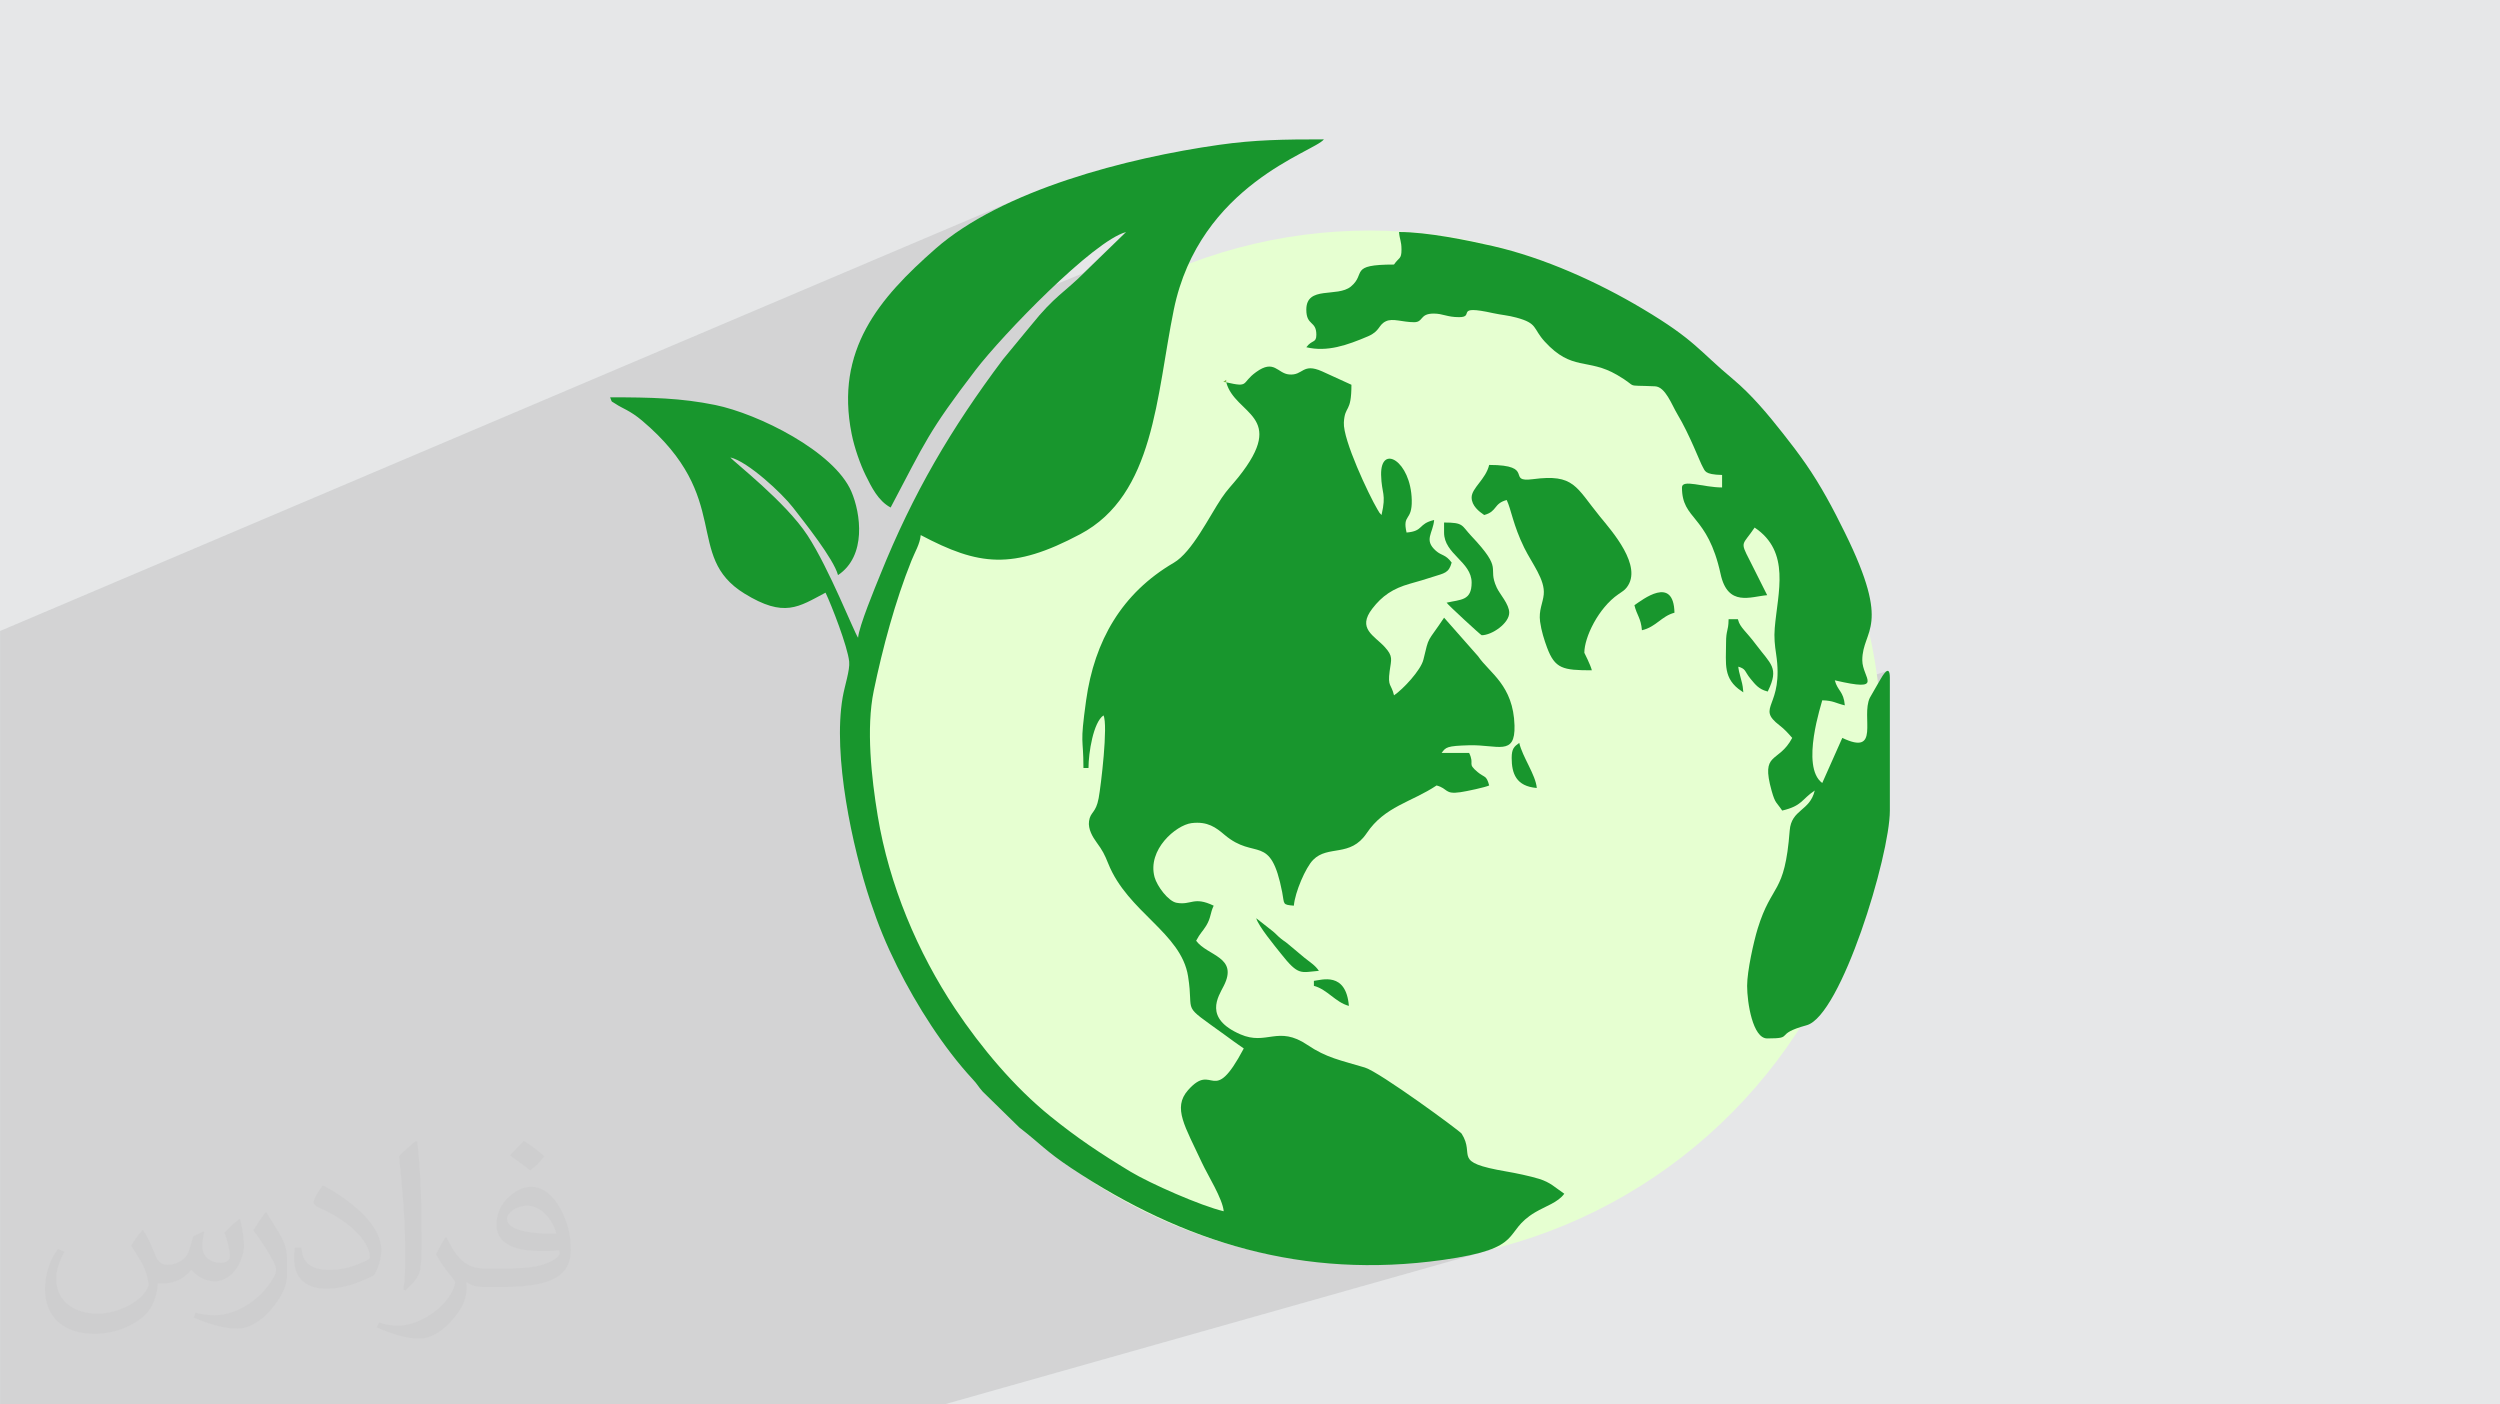
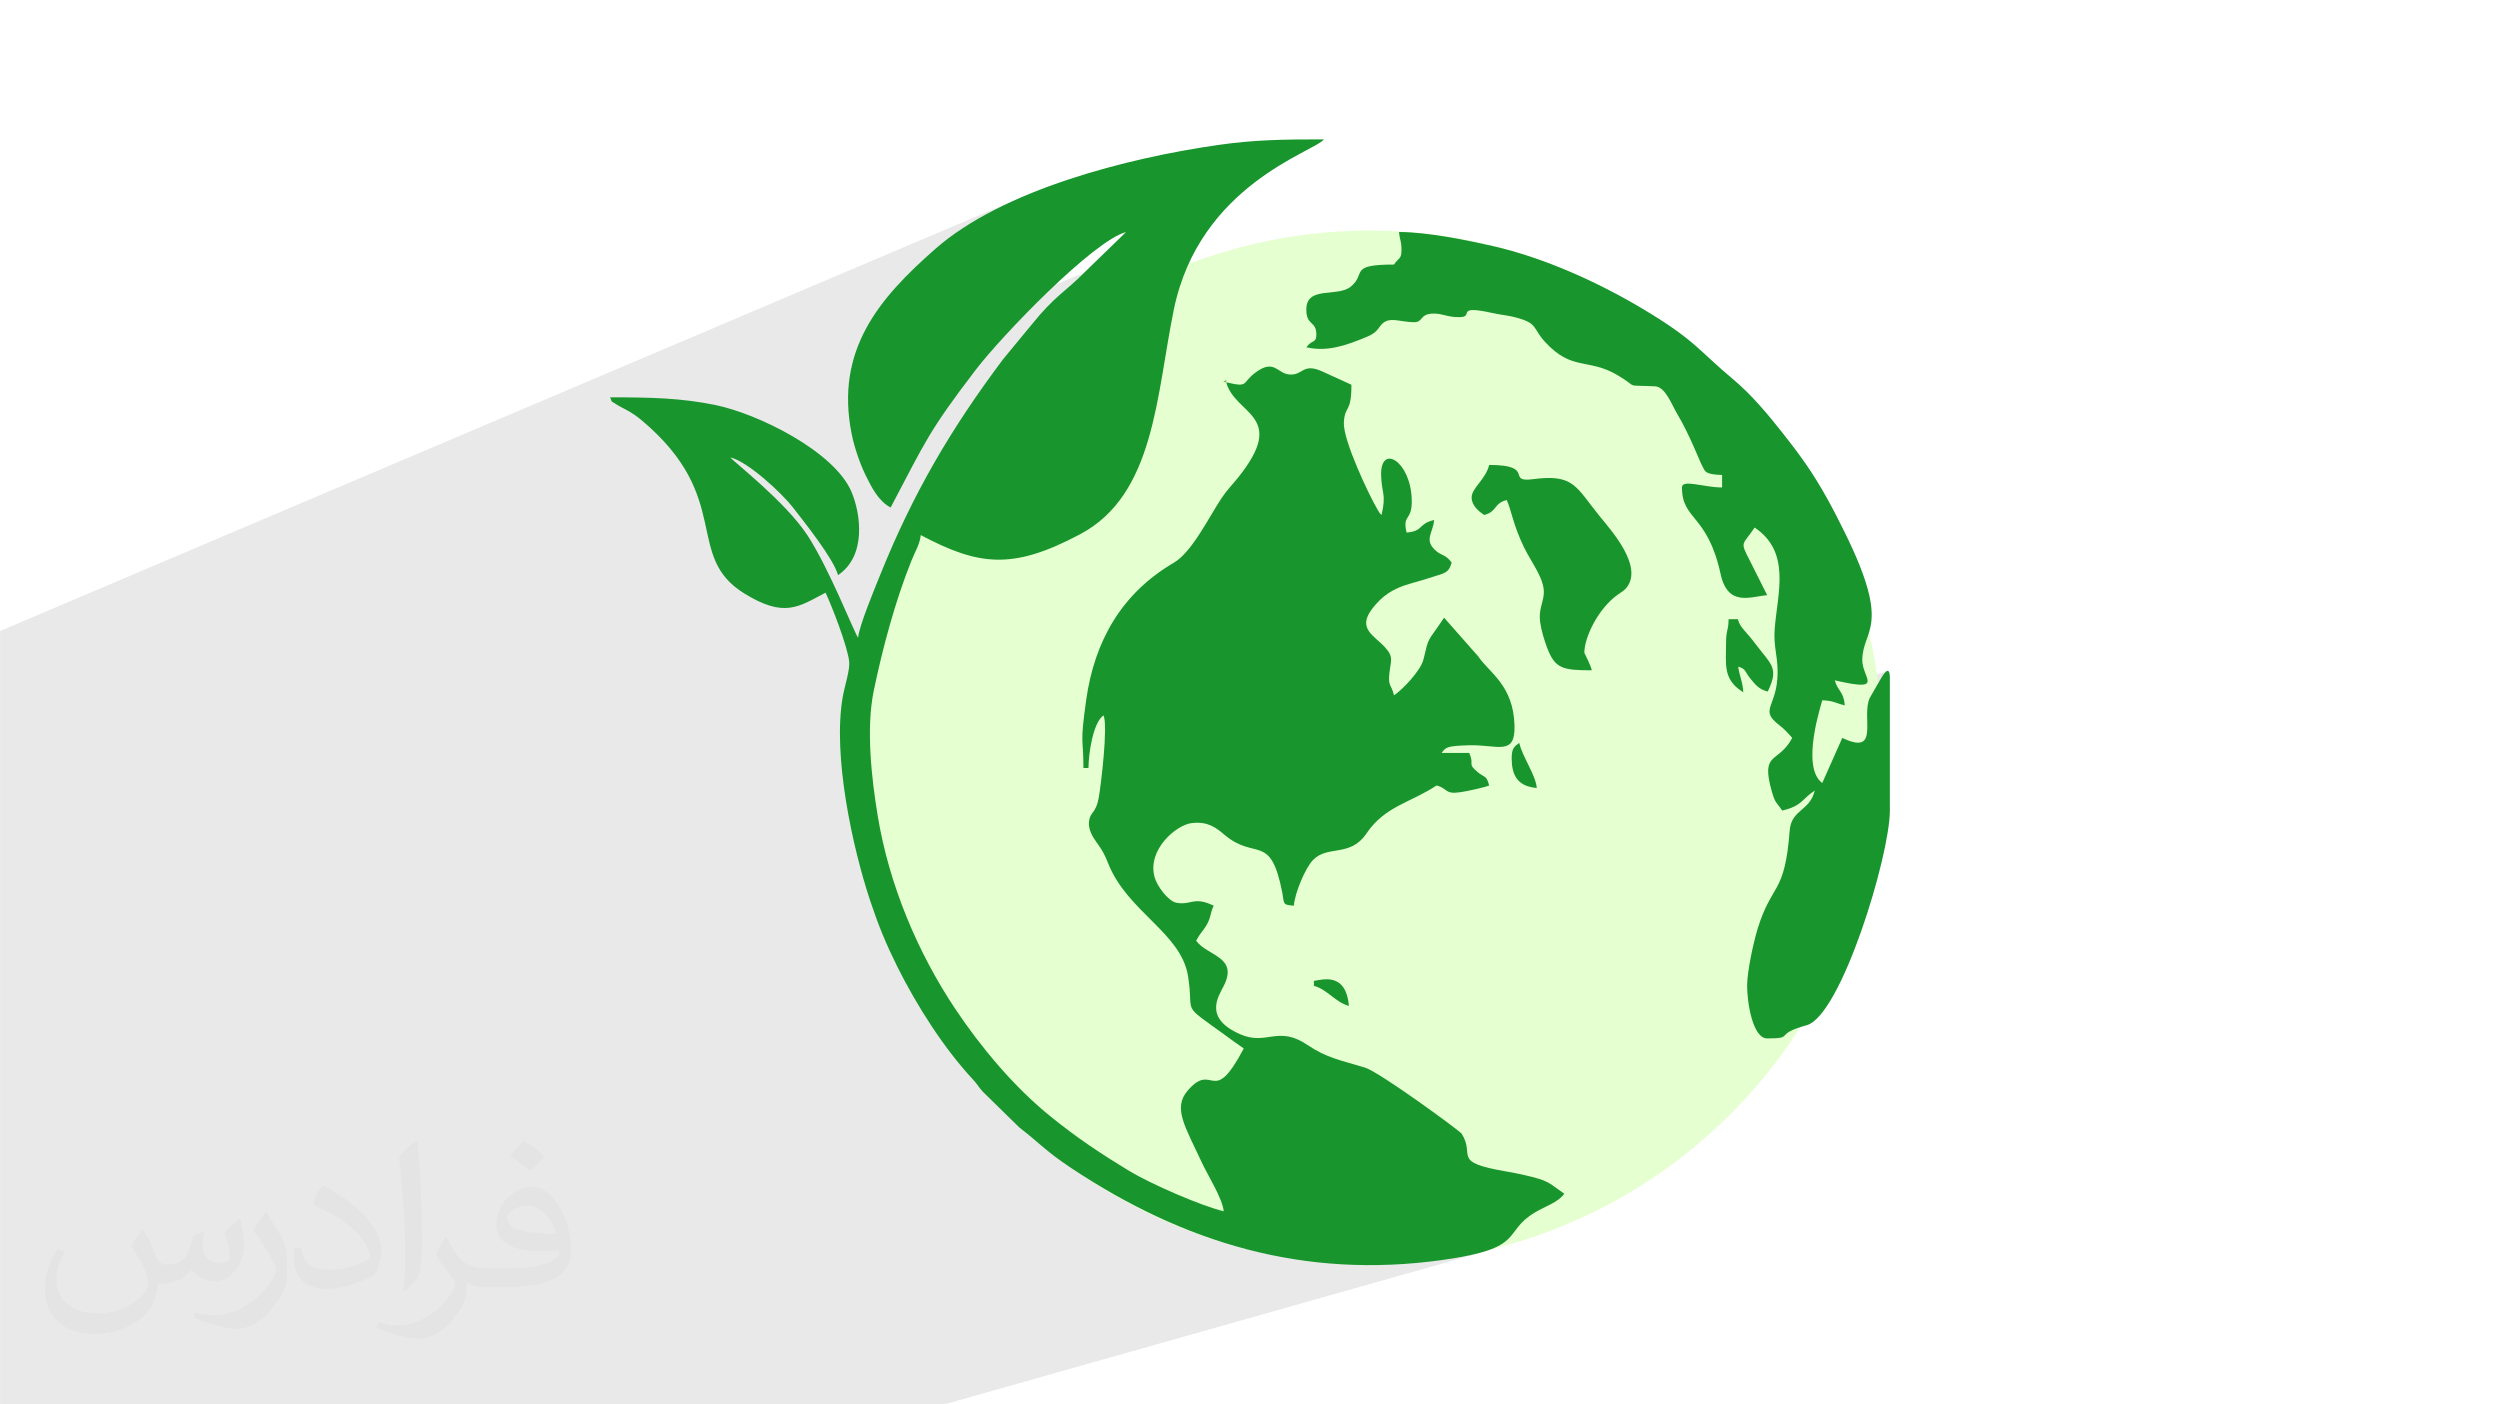
<svg xmlns="http://www.w3.org/2000/svg" xml:space="preserve" width="94.192mm" height="52.917mm" version="1.1" style="shape-rendering:geometricPrecision; text-rendering:geometricPrecision; image-rendering:optimizeQuality; fill-rule:evenodd; clip-rule:evenodd" viewBox="0 0 9404.92 5283.66">
  <defs>
    <style type="text/css">
   
    .str0 {stroke:#18962D;stroke-width:7.61;stroke-miterlimit:22.926}
    .fil4 {fill:#18962D}
    .fil5 {fill:#78B842}
    .fil3 {fill:#E6FFD1}
    .fil2 {fill:#373435;fill-opacity:0.031}
    .fil1 {fill:#2B2A29;fill-opacity:0.102}
    .fil0 {fill:#E6E7E8}
   
  </style>
  </defs>
  <g id="Layer_x0020_1">
-     <polygon class="fil0" points="-0,0 9404.92,0 9404.92,5283.66 -0,5283.66 " />
    <path class="fil1" d="M3235.9 1281.39l1028.55 -427.33 -1028.55 427.33 -2.95 7.05 -4.84 11.58 -4.67 12.65 -3.56 9.66 -7.29 22.78 -6.32 23.25 -4.31 19.27 872.18 -359.76 4.3 -1.78 -13.19 13.01 -12.54 11.88 -12.01 10.97 -11.6 10.28 -11.29 9.83 -3.12 2.69 -8.01 6.89 -11.05 9.56 -11.12 9.76 -11.28 10.18 -11.57 10.82 -11.99 11.69 -12.51 12.78 -13.15 14.1 -5.93 6.66 -7.99 8.98 -14.8 17.38 -15.79 19.37 -13.28 16.12 121.95 -49.81 414.18 -169.19 -85.37 38.93 -83.11 42.93 -80.72 46.82 -78.2 50.56 -75.57 54.2 -72.81 57.71 -37.4 32.68 -32.54 28.43 -66.94 64.37 -43.01 45.5 -1.08 1.14 -19.72 20.87 -60.59 70.54 -57.21 73.44 -53.74 76.22 -50.13 78.87 -46.41 81.42 -4.7 9.27 1159.94 -455.68 0.19 0.6 145.25 -57.05 -9.9 3.91 -10.97 5.9 -12.17 8.12 -9.77 7.49 -7.92 6.91 -6.41 6.3 -5.19 5.69 -4.31 5.04 -3.72 4.38 -3.47 3.7 -3.52 3 -3.9 2.27 -53.35 20.91 2.4 4.57 5.88 9.43 6.46 8.97 4.27 5.28 266.55 -104.16 -5.75 2.7 -5.5 3.03 -5.45 3.17 -5.62 3.09 -5.98 2.81 -235.97 92.18 0.39 0.49 7.3 8.23 7.57 7.96 7.73 7.76 7.8 7.62 7.77 7.55 7.62 7.55 7.39 7.6 7.05 7.74 6.6 7.93 6.07 8.18 5.41 8.52 4.67 8.9 3.82 9.36 2.89 9.88 1.83 10.47 0.68 11.11 -0.57 11.84 -1.93 12.63 -3.38 13.48 -4.93 14.4 -6.59 15.38 -8.36 16.44 -10.2 17.54 -12.17 18.73 -14.24 19.97 -16.4 21.29 -8.61 10.51 -8.26 9.75 -7.98 9.27 -7.78 9.07 -7.64 9.14 -7.57 9.49 -7.58 10.12 -7.66 11.02 -8.96 13.73 -9.36 15.02 -9.74 16.07 -10.09 16.88 -10.42 17.46 -10.74 17.83 -11.05 17.95 -0.03 0.05 695.26 -261.97 -8.48 4.24 -7.08 7.95 -5.35 11.78 -3.3 15.77 -0.91 19.9 0.49 12.84 0.81 11.27 1.07 9.94 1.22 8.87 1.31 8.01 1.32 7.4 1.23 7.03 1.07 6.9 0.84 7.01 0.5 7.36 0.11 7.94 -0.38 8.77 -0.95 9.84 -1.59 11.13 -2.33 12.68 -3.13 14.47 -987.2 365.89 -10.2 14.86 -10.39 16.17 -9.91 16.49 -9.44 16.81 -8.97 17.12 -8.5 17.45 -5.33 11.79 1228.27 -451.87 -13.56 6.75 -9.62 7.14 -7.73 7.12 -7.9 6.7 -10.13 5.87 -1187.01 436.12 -2.6 6.2 -7.12 18.38 -6.66 18.67 -6.21 18.98 -5.76 19.28 -5.32 19.57 -4.88 19.85 -4.44 20.15 -4 20.43 -3.58 20.71 -3.16 20.99 -0.05 0.35 1195.42 -432.28 11.41 -3.8 11.97 -3.57 12.99 -3.75 11.41 -3.26 10.31 -2.95 9.71 -2.81 9.61 -2.85 9.97 -3.06 10.85 -3.44 12.21 -4.01 14.36 -4.51 12.32 -3.85 -1333.6 481.93 -3.02 22.26 -3.29 25.87 -2.54 21.89 -0.54 5.31 75.92 -27.26 2.81 8.98 1.85 12.92 0.98 16.32 0.2 19.16 -0.47 21.46 -0.38 8.38 1276.29 -454.74 -11.54 17.09 -9.89 14.33 -8.41 11.95 -7.08 9.96 -5.91 8.35 -4.92 7.14 -4.08 6.29 -3.41 5.85 -2.9 5.78 -2.56 6.1 -2.37 6.81 -2.35 7.91 -2.49 9.38 -2.8 11.23 -3.26 13.49 -3.88 16.12 -2.44 7.83 -3.66 8.46 -4.75 8.98 -5.71 9.38 -6.53 9.65 -7.22 9.81 -7.77 9.84 -8.19 9.76 -8.47 9.55 -8.62 9.23 -8.62 8.79 -8.51 8.22 -8.25 7.54 -7.85 6.73 -7.32 5.81 -6.66 4.76 -1111.47 388.41 -3.99 17.07 -5.02 13.95 -5.36 10.43 -5.39 8.19 -5.14 7.17 -4.57 7.4 -3.72 8.88 -2.56 11.58 -0.65 11.36 1.21 11.22 2.73 10.98 3.93 10.59 4.81 10.08 5.37 9.46 5.59 8.7 5.5 7.81 7.82 10.92 6.59 9.72 5.65 8.98 4.97 8.68 1.25 2.42 330.43 -113.26 11.14 -1.06 10.48 -0.35 9.89 0.33 9.32 0.95 8.8 1.53 8.32 2.08 7.89 2.56 7.49 3.01 7.14 3.41 5.15 2.84 881.76 -301.01 11.81 -2.72 16.1 -1.99 21.45 -1.42 27.89 -1.03 19.56 -0.03 18.59 0.79 17.57 1.31 16.51 1.52 15.4 1.41 14.24 1.01 13.04 0.28 11.8 -0.74 10.5 -2.09 -1034.1 350.87 17.47 10.72 18.54 8.89 17.35 6.42 16.23 4.74 6.7 1.7 698.15 -235.61 14.1 4.86 10.12 5.36 7.72 5.37 6.91 4.88 7.67 3.9 10.02 2.45 13.96 0.48 19.47 -1.98 10.8 -1.8 14 -2.65 15.98 -3.28 16.74 -3.66 16.3 -3.82 14.64 -3.75 11.77 -3.45 -814.28 273.17 7.17 10.56 9.73 19.84 3.24 8.87 186.05 -62.16 12.67 -3.21 12.96 -2.53 13.16 -2.22 13.3 -2.27 13.37 -2.68 13.36 -3.45 -261.65 87.33 2.77 7.59 8.8 31.53 8.42 38.56 2.58 15.05 1.75 11.45 1.75 8.42 2.58 5.91 4.23 3.96 6.71 2.55 10.03 1.69 14.18 1.37 -451.06 148.47 5.63 7.59 8.57 12.57 7.94 12.82 7.23 13.13 6.49 13.47 5.68 13.83 4.81 14.24 3.9 14.69 2.93 15.16 -191.68 62.29 161.69 210.97 167.99 -53.2 9.56 6.95 9.3 6.8 9.09 6.64 8.91 6.49 8.77 6.33 8.67 6.16 8.62 6 8.61 5.82 -20.94 37.68 -18.33 29.23 -16.06 21.78 -14.11 15.37 -12.51 9.94 -11.24 5.56 -45.37 14.14 291.46 380.3 225.8 294.62 94.92 2.42 99.19 -2.53 97.88 -7.51 96.46 -12.36 94.92 -17.1 93.25 -21.71 -510.93 144.51 341.02 444.98 -341.02 -444.98 -1573.28 444.98 -0.09 0 -42.82 0 -1358.21 0 -94.99 0 -527.24 0 -9.98 0 -385.07 0 -446.51 0 -9.98 0 -3.62 0 -58.7 0 -0.35 0 -102.24 0 -80.89 0 -9.98 0 -97.37 0 -104.99 0 -208.75 0 -8.29 0 0 -8.03 0 -5.49 0 -26.91 0 -9.11 0 -25.43 0 -0.83 0 -21.33 0 -7.57 0 -15.33 0 -25.55 0 -12.21 0 -0.5 0 -24.24 0 -9.94 0 -21.19 0 -60.26 0 -0.55 0 -11.26 0 -43.91 0 -6.49 0 -14.62 0 -7.07 0 -11.4 0 -22.61 0 -9.62 0 -8.44 0 -39.2 0 -5.86 0 -3.48 0 -22.07 0 -24.39 0 -2.82 0 -42.91 0 -4.14 0 -1.8 0 -5.5 0 -14.64 0 -19.73 0 -8.95 0 -6.83 0 -0.25 0 -24.08 0 -14.21 0 -1.31 0 -41.95 0 -4.92 0 -0.11 0 -7.88 0 -36.58 0 -15.43 0 -2.25 0 -7.25 0 -3.97 0 -15.71 0 -0.27 0 -46.87 0 -1.28 0 -20.44 0 -11.23 0 -14.18 0 -22.89 0 -10.11 0 -1.65 0 -7.31 0 -22.66 0 -5.85 0 -0.74 0 -8.4 0 -5.45 0 -56.87 0 -35.4 0 -2.43 0 -6.54 0 -32.99 0 -17.66 0 -38.04 0 -6.13 0 -0.82 0 -0.04 0 -1.06 0 -4.49 0 -0.9 0 -0.16 0 -0.13 0 -32.76 0 -47.57 0 -49.4 0 -21.33 0 -1.37 0 -7.4 0 -13.05 0 -12.9 0 -13.4 0 -22 0 -27.71 0 -31.84 0 -26.55 0 -25.48 0 -10.95 0 -33.14 0 -35.32 0 -6.91 0 -1.07 0 -68.79 0 -5.99 0 -46.57 0 -1.6 0 -56.55 0 -72.61 0 -1.76 0 -9.17 0 -25.5 0 -17.41 0 -24.42 0 -2.19 0 -22.88 0 -3.89 0 -7.58 0 -0.87 0 -13.6 0 -3.17 0 -11.74 0 -2.59 0 -3.05 0 -5.2 0 -3.59 0 -4.38 0 -21.57 0 -0.54 0 -4.22 0 -0.58 0 -0.01 0 -0.01 0 -8.14 0 -3.36 0 -10.76 0 -16.69 0 -92.6 0 -14.26 0 -2.8 0 -4.16 0 -11.15 0 -0.87 0 -1.47 0 -24.06 0 -11.53 0 -0.02 0 -58.48 0 -61.88 0 -43.93 0 -43.31 0 -0.01 0 -22.57 0 -5.2 0 -4.17 0 -100.63 0 -77.34 0 -5.22 0 -37.09 0 -94.96 0 -31.78 0 -37.93 0 -50.42 3841.08 -1630.95 -33.56 14.88 -32.91 15.41 -32.19 15.96 -31.41 16.5 -30.58 17.05 -29.68 17.61 -28.72 18.17 -27.7 18.75 -26.61 19.31 -25.45 19.9 -24.25 20.49 -19.67 17.44 -19.38 17.5 -19.04 17.6 -18.67 17.71 -18.26 17.84 -17.84 17.99 -17.36 18.16 -16.86 18.36 -16.33 18.57 -15.77 18.81 -15.16 19.07 -14.52 19.34 -13.86 19.64 -13.15 19.96 -12.41 20.3 -11.65 20.66 -10.83 21.04 -10 21.45 -1.35 3.24zm1041.9 2453.98l-682.07 221.62 12.32 17.48 57.21 73.44 60.59 70.53 39.21 41.49 674.42 -213.6 -161.69 -210.97zm262.61 342.66l-69.68 21.72 -1.79 1.84 -9.72 12.51 -7.37 12.67 -5.15 12.93 -3.06 13.27 -1.12 13.72 0.72 14.27 2.41 14.9 3.95 15.63 5.4 16.47 6.69 17.38 7.85 18.4 8.89 19.52 9.8 20.73 10.56 22.05 11.2 23.44 11.71 24.94 4.39 9.14 5.09 10.02 5.66 10.78 6.09 11.41 6.4 11.93 6.59 12.3 6.63 12.57 6.57 12.7 6.35 12.71 6.03 12.59 5.56 12.36 4.97 11.99 4.26 11.49 0.55 1.74 2.87 9.15 2.44 10.15 1.34 9.28 -177.53 52.58 10.08 4.32 41.77 16.84 42.03 15.87 42.29 14.89 42.57 13.89 6.3 1.9 59.88 17.14 93.25 21.71 94.92 17.1 96.46 12.36 97.88 7.51 4.27 0.11 -225.8 -294.62 -291.46 -380.3zm-1349.96 -2573.41l672.91 -275.1 0.01 0 0.01 -0.01 16.1 -6.58 -16.11 6.58 -672.92 275.11zm979.2 2976.32l352.06 -106.53 -352.06 106.53zm-277.58 -199.62l576.87 -179.74 -576.87 179.74zm-659.12 -2992.89l991.08 -411.58 11.6 -3.82 0.58 -0.24 -0.57 0.24 -0.01 0 0.58 -0.24m-0.26 0.26l-157.52 153.04 -4.29 1.77 -0.01 0.01m-59.45 56.88l-96.62 92.44m-54.68 52.31l-0.01 0.01m733.5 3298.65l235 -69.82 1872.25 -556.24 -5.73 1.64 -7.87 1.26 -10.61 0.9 -13.94 0.53 -17.87 0.17 -9.81 -1.53 -1.32 -0.64 159.41 -47.44 -21.54 6.3 -138.01 41.08 -7.59 -3.67 -8.3 -6.94 -7.58 -9.18 -6.86 -11.12 -6.18 -12.78 -5.5 -14.12 -4.84 -15.16 -4.21 -15.91 -3.59 -16.35 -3 -16.49 -2.41 -16.33 -1.84 -15.86 -1.3 -15.1 -0.76 -14.02 -0.25 -12.66 0.28 -11.05 0.82 -12.18 1.29 -13.12 1.72 -13.9 2.1 -14.51 2.43 -14.93 2.7 -15.2 2.93 -15.27 3.1 -15.2 3.22 -14.93 3.3 -14.5 3.3 -13.9 3.29 -13.12 3.2 -12.17 3.07 -11.05 2.88 -9.76 5.03 -15.76 4.98 -14.53 4.95 -13.4 4.89 -12.37 4.85 -11.42 4.79 -10.58 4.73 -9.85 4.67 -9.18 4.6 -8.63 4.52 -8.16 4.45 -7.8 4.37 -7.53 4.28 -7.34 4.19 -7.27 4.1 -7.28 4 -7.39 3.89 -7.6 3.79 -7.9 3.68 -8.29 3.56 -8.78 3.44 -9.38 3.32 -10.04 3.19 -10.82 3.07 -11.7 2.92 -12.66 2.79 -13.73 2.64 -14.89 2.49 -16.14 2.33 -17.49 2.17 -18.93 2.02 -20.47 1.84 -22.11 1.9 -14.14 3.23 -12.3 4.36 -10.73 5.34 -9.41 6.16 -8.36 6.8 -7.55 7.28 -7.01 7.58 -6.73 7.73 -6.69 7.69 -6.93 7.5 -7.41 7.13 -8.17 6.6 -9.16 5.89 -10.42 5.03 -11.94 3.98 -13.72 -143.82 46.46 -1.36 -1.9 -3.97 -6.82 -3.38 -7.5 180.77 -58.48 54.92 -123.46 92.96 -30.36 8.85 -5.56 6.11 -8.52 3.84 -11.02 2.07 -13.12 0.76 -14.77 -0.05 -15.99 -0.39 -16.78 -0.24 -17.15 0.38 -17.07 1.49 -16.57 3.07 -15.65 5.14 -14.28 38.26 -66.75 3.94 -6.87 5.32 -8.59 6.1 -8.63 6.3 -6.98 5.92 -3.64 -141.57 47.2 -23.31 -4.45 -32.64 -7.24 -235.37 78.69 2.82 -7.75 5.04 -15.23 4.76 -17.6 3.98 -20.37 2.68 -23.55 0.89 -27.16 -1.42 -31.17 -4.21 -35.6 -1.71 -11.79 -1.53 -11.7 -1.28 -11.7 -0.96 -11.83 -0.6 -12.05 -0.16 -12.38 0.33 -12.81 0.89 -13.35 1.17 -12.62 1.35 -12.7 1.49 -12.78 1.6 -12.85 1.65 -12.89 1.67 -12.93 1.64 -12.94 1.58 -12.95 1.48 -12.94 1.33 -12.91 1.14 -12.88 0.92 -12.82 0.64 -12.75 0.34 -12.67 -0.02 -12.58 -0.41 -12.46 -0.84 -12.34 -1.32 -12.2 -1.83 -12.05 -2.39 -11.87 -2.99 -11.7 -3.61 -11.49 -4.3 -11.28 -5.02 -11.06 -5.77 -10.82 -6.59 -10.56 -7.42 -10.29 -8.31 -10.01 -9.24 -9.72 -10.19 -9.4 -11.2 -9.08 -12.25 -8.74 -165.37 58.55 -0.18 -0.42 -5.94 -12.25 -6.01 -11.37 -6.04 -10.55 -6.06 -9.81 -6.04 -9.15 -6 -8.56 -5.94 -8.03 -5.84 -7.59 -5.73 -7.21 -5.58 -6.92 -5.41 -6.68 -5.21 -6.53 -4.99 -6.46 -4.74 -6.44 -4.46 -6.52 -4.16 -6.65 -3.84 -6.87 -3.48 -7.16 -3.11 -7.52 -1.76 -5.17 143.49 -51.62 0 -46.97 -22.46 -1.19 -16.6 -2.27 -11.78 -3.19 -7.97 -3.95 -5.18 -4.55 -3.42 -5 -2.7 -5.29 -2.98 -5.43 -2 -3.64 -2.7 -5.67 -3.37 -7.5 -3.98 -9.16 -4.58 -10.62 -5.12 -11.9 -5.64 -12.99 -6.11 -13.91 -6.54 -14.63 -6.94 -15.17 -7.29 -15.52 -7.61 -15.69 -7.89 -15.67 -8.13 -15.47 -8.34 -15.08 -8.49 -14.5 -8.3 -14.92 -8.61 -16.67 -9.07 -17.31 -9.72 -16.82 -10.53 -15.21 -11.51 -12.45 -12.68 -8.58 -14.02 -3.57 -20.91 -0.84 -16.95 -0.52 -13.51 -0.33 -10.57 -0.25 -8.13 -0.3 -6.2 -0.46 -4.78 -0.76 -3.86 -1.17 -3.45 -1.7 -3.54 -2.35 -4.15 -3.13 -5.25 -4.01 -6.87 -5.04 -8.99 -6.17 -11.61 -7.44 -14.74 -8.82 -20.09 -10.69 -19.02 -8.4 -18.08 -6.53 -17.28 -5.05 -16.63 -3.98 -16.12 -3.32 -15.75 -3.08 -15.52 -3.24 -15.43 -3.8 -15.48 -4.77 -15.68 -6.15 -16 -7.95 -16.49 -10.14 -17.09 -12.75 -17.84 -15.76 -18.75 -19.18 -14.49 -17.44 -10.15 -14.84 -7.84 -12.65 -7.53 -10.9 -9.22 -9.58 -12.93 -8.69 -18.62 -8.22 -26.35 -8.19 -11.17 -2.85 -10.7 -2.32 -10.42 -1.94 -10.34 -1.71 -10.45 -1.66 -10.75 -1.75 -11.26 -2 -11.95 -2.42 -25.5 -5.31 -20.56 -3.58 -16.19 -2.07 -12.37 -0.72 -9.1 0.44 -6.4 1.39 -60.4 23.56 -6.9 -0.78 -11.77 -2.16 -10.66 -2.47 -10.18 -2.47 -10.32 -2.16 -11.12 -1.53 -12.53 -0.58 -17.12 1.47 -11.96 3.71 -66.31 25.96 -9.38 -1.01 -14.54 -2.11 -13.78 -2.05 -12.97 -1.44 -12.12 -0.33 -11.22 1.32 -10.28 3.48 -262.69 103.14 -7.3 -0.53 -14.57 -2 -14.65 -3 7.91 -9.18 7.23 -6.07 6.42 -4.05 5.52 -3.13 4.49 -3.28 3.34 -4.5 2.1 -6.81 0.72 -10.21 -1.62 -16.89 -4.27 -11.74 -6.05 -8.43 -6.92 -6.97 -6.93 -7.35 -6.05 -9.59 -4.27 -13.65 -1.62 -19.58 1.32 -15.61 0.58 -1.95 143.75 -57.23 11.58 -5.14 10.31 -6.88 9.72 -9.02 7.25 -8.64 5.31 -8.22 0.73 -1.45 139.27 -55.54 6.67 -8.92 5.76 -6.44 4.85 -4.92 3.96 -4.39 3.07 -4.83 2.19 -6.26 1.31 -8.67 0.43 -12.03 -0.03 0.01 -0.3 -10.91 -0.81 -8.9 -1.19 -7.5 -1.43 -6.73 -1.55 -6.59 -1.52 -7.09 -1.37 -8.23 -1.08 -9.98 -1517.32 610.39 0.87 -1.06m241.49 -292.94l276.3 -335.17 -276.3 335.17m-241.49 292.94l-0.87 1.06 -0.21 0.08m117.79 -253.79l0.01 -0.01m54.68 -52.31l96.62 -92.44m59.45 -56.88l0.01 -0.01 -872.19 359.77m1034.17 -514.74l-0.17 0.17 0.17 -0.17z" />
    <path class="fil2" d="M538.55 4627.69c17.95,27.21 29.6,53.36 40.96,82.43 8.45,16.91 12.93,48.09 52.57,48.09 11.61,0 28.28,-3.42 43.06,-11.61 16.63,-8.73 29.32,-21.94 35.94,-42l15.85 -53.36 38.57 -19.02 2.64 2.64c-5.27,20.09 -6.59,39.36 -6.59,54.43 0,44.63 38.57,61.56 69.22,61.56 17.95,0 34.09,-8.73 34.09,-25.11 0,-21.13 -8.98,-57.06 -20.62,-89.29 17.95,-17.95 35.94,-35.94 56.53,-50.47l3.17 1.6c8.98,38.04 14,75.56 14,100.66 0,24.57 -10.83,51.79 -19.81,69.49 -18.49,34.87 -51.25,62.62 -90.87,62.62 -30.1,0 -63.65,-15.07 -86.66,-43.06l-1.32 0c-21.66,26.96 -55.22,51.25 -108.86,51.25l-16.63 0c-2.64,35.41 -10.29,60.49 -21.94,82.95 -31.95,62.34 -126.81,106.47 -216.1,106.47 -124.17,0 -186.51,-71.59 -186.51,-166.96 0,-58.91 19.27,-113.6 48.88,-152.42l24.29 10.04c-18.49,35.41 -30.91,68.68 -30.91,101.45 0,89.29 72.66,131.83 156.4,131.83 77.68,0 173.83,-49.41 191.28,-106.72 -6.59,-62.62 -30.1,-91.93 -66.04,-148.99 10.83,-19.02 24.83,-38.04 42.28,-58.38l3.17 0 0 0 0 0 -0.02 -0.09zm1432.13 -336.04c26.15,16.39 51.79,35.66 76.87,57.85 -14,19.81 -31.45,37.79 -53.11,53.64 -25.11,-20.34 -50.19,-37.79 -75.84,-56.27 17.42,-19.55 34.62,-38.29 52.04,-55.22l0 0 0 0 0 0 0 0 0 0 0.03 0zm13.47 244.11c-42.28,0 -76.87,27.75 -76.87,48.34 0,44.13 84.53,57.85 185.72,57.31 -12.68,-51.79 -57.06,-105.68 -108.86,-105.68l0.01 0.03zm-94.86 236.19c54.96,0 103.04,-1.6 139.74,-10.83 40.96,-10.29 75.56,-30.91 75.56,-45.17 0,-3.7 0,-8.19 -1.32,-11.89 -22.98,2.11 -49.41,2.11 -72.38,2.11 -74.49,0 -131.55,-16.91 -154.02,-58.66 -5.55,-11.61 -9.51,-24.57 -9.51,-39.36 0,-40.43 17.42,-79.79 48.09,-107 25.61,-22.45 53.89,-36.44 82.67,-36.44 52.04,0 93.51,41.75 122.57,107.54 15.85,35.94 26.68,77.4 26.68,129.72 0,34.87 -9.51,64.19 -31.17,85.85 -40.43,39.11 -114.92,53.89 -229.04,53.89l-51.79 0 0 0 -13.47 0c-28.28,0 -48.62,-5.02 -64.72,-17.42l-2.64 0c0.79,6.59 1.32,12.93 1.32,19.02 0,25.61 -8.45,58.38 -25.61,84.53 -50.72,75.3 -105.68,108.04 -153.24,108.04 -48.09,0 -107,-18.49 -160.11,-42.54l9.51 -18.49c17.17,7.13 40.96,11.89 73.7,11.89 85.85,0 198.66,-82.43 212.66,-163 -3.17,-6.59 -8.98,-15.32 -17.17,-24.57 -25.11,-29.85 -40.96,-54.68 -55.75,-80.83 12.68,-25.11 24.29,-45.17 35.13,-63.4l4.49 -0.53c36.72,74.77 69.99,117.55 144.23,117.55l11.61 0 0 0 53.89 0 0 0 0 0 0 0 0 0 0 0 0.09 0.01zm-371.98 79c6.34,-34.34 6.87,-72.91 6.87,-108.86l0 -53.36c0,-99.6 -12.68,-244.36 -22.98,-338.68 17.95,-19.27 43.06,-42 62.87,-57.31l5.81 1.6c13.47,118.62 16.63,256 16.63,383.06 0,33.3 -1.32,65.79 -4.49,89.55 -1.85,30.1 -19.27,52.83 -56.53,87.7l-8.19 -3.7zm-382.8 -157.19c1.85,46.77 24.83,83.49 105.15,83.49 49.93,0 92.19,-12.93 138.96,-35.13 8.45,-3.7 12.93,-8.73 12.93,-12.93 0,-29.32 -22.45,-68.15 -60.23,-103.55 -36.72,-33.3 -85.34,-62.62 -130.76,-82.18 -15.6,-6.59 -20.62,-13.47 -20.62,-20.09 0,-13.47 17.95,-41.75 32.77,-62.09l5.02 -0.53c52.04,27.21 110.17,67.64 153.24,112.53 39.11,41.47 63.4,83.49 63.4,129.19 0,33.81 -10.29,65.51 -26.96,95.11 -57.06,28.79 -117.83,50.72 -178.06,50.72 -73.17,0 -123.1,-34.34 -123.1,-114.92 0,-8.73 0,-22.19 3.17,-39.64l25.11 0 0 0 0 0 0 0 0 0 0 0 -0.02 0zm-132.37 -132.9l45.45 73.45c16.63,27.21 32.23,56.81 32.23,103.55l0 59.7c0,48.34 -30.91,100.13 -80.83,151.38 -39.11,34.62 -73.7,49.41 -105.68,49.41 -47.55,0 -101.98,-14.79 -164.85,-41.75l7.13 -18.49c19.81,5.27 42.79,9.77 71.06,9.77 90.36,-0.53 182.8,-66.57 225.08,-147.15 5.02,-9.26 6.87,-17.95 6.87,-24.04 0,-9.26 -5.02,-19.55 -8.98,-28.79 -22.98,-43.31 -48.62,-82.95 -76.87,-119.68 14.79,-23.25 29.6,-45.7 45.7,-67.9l3.7 0.53 0 0 0 0 0 0 0 0 0 0 -0.02 0.01z" />
    <g id="_1839173665968">
      <ellipse class="fil3" cx="5152.59" cy="2811.32" rx="1927.45" ry="1944.06" />
      <path class="fil4" d="M2747.56 1720.81l0 0zm-28.24 -18.99l0 0zm0 0l0 0zm1516.89 -829.02l0 0zm28.24 -18.74l0 0zm0 0l0 0zm-28.24 18.74l-157.78 153.3c-72.3,72.82 -111.87,87.87 -198.95,196.83l-106.33 129.02c-195.51,260.69 -338.26,503.43 -461.74,810.29 -19.26,47.5 -79.68,192.88 -83.37,236.94 -15.84,-22.7 -108.18,-259.11 -189.97,-384.7 -82.58,-126.65 -278.63,-277.57 -290.5,-293.67 65.96,15.31 194.46,135.1 235.62,188.39 41.43,53.56 153.04,192.88 169.39,254.35 108.45,-72.56 85.22,-232.72 50.39,-313.98 -64.91,-151.72 -351.19,-293.15 -512.66,-326.13 -128.49,-26.12 -240.1,-28.76 -394.98,-28.76 8.18,22.7 3.17,12.4 21.64,25.33 21.64,15.04 53.56,24.27 98.15,62.01 346.43,292.09 155.41,509.24 385.48,650.92 150.13,92.35 203.16,50.39 305.02,-3.43 21.9,45.65 82.85,201.58 88.92,259.11 3.43,32.19 -16.88,90.23 -24.54,135.09 -37.73,219.79 36.41,562.8 103.96,765.97 30.87,92.61 60.16,163.32 101.59,246.71 72.56,145.65 174.41,305.81 283.38,423.22 19.26,20.58 20.05,26.91 37.99,46.97l137.99 135.1c79.95,61.75 98.15,88.13 195.78,153.04 422.16,279.95 872.3,418.74 1396.58,345.12 318.74,-44.59 220.32,-103.43 348.28,-179.42 39.31,-23.21 85.22,-36.67 109.23,-69.65 -34.83,-23.48 -51.45,-42.48 -94.73,-55.94 -33.25,-10.29 -89.71,-22.17 -122.95,-27.71 -210.55,-36.15 -114.78,-58.05 -168.6,-142.48 -6.33,-10.02 -308.71,-231.93 -363.85,-248.55 -91.82,-27.71 -143.8,-36.15 -216.36,-85.22 -110.82,-74.94 -152.77,3.69 -252.25,-39.84 -139.05,-60.69 -83.11,-141.17 -62.27,-182.32 55.68,-109.76 -61.48,-111.87 -103.96,-169.65 15.84,-29.81 22.96,-32.72 37.73,-56.46 18.47,-30.34 14.51,-46.7 28.24,-75.47 -75.73,-36.41 -83.64,-0.79 -139.32,-10.81 -31.13,-5.28 -73.62,-62.27 -83.11,-96.57 -27.97,-103.16 80.48,-195.51 138.79,-203.16 61.22,-7.65 92.88,17.15 124.27,43.8 116.36,98.68 173.09,-9.5 217.15,216.36 8.71,45.38 -0.26,46.7 43.8,50.39 4.22,-50.66 44.32,-143.8 72.56,-172.3 56.2,-56.99 139.58,-8.18 201.33,-100.27 68.08,-101.59 168.86,-116.62 263.06,-179.69 44.32,11.87 29.29,34.3 89.97,25.33 23.48,-3.43 93.93,-18.47 107.92,-25.33 -10.55,-39.58 -16.88,-28.24 -43.53,-50.39 -41.43,-34.57 -9.77,-25.86 -31.92,-72.03l-103.43 0c15.84,-21.64 19.52,-26.39 103.43,-28.76 106.86,-2.91 174.15,42.48 170.71,-74.41 -4.22,-151.71 -94.2,-197.35 -136.94,-260.42l-127.97 -145.12c-66.23,99.21 -55.15,64.11 -77.83,157.78 -9.5,39.84 -77.04,111.87 -110.55,134.3 -10.29,-44.06 -24.54,-31.13 -16.36,-91.56 6.07,-44.06 13.72,-54.88 -18.47,-90.23 -39.84,-43.53 -105.01,-69.13 -46.7,-144.59 36.67,-47.5 76.51,-75.2 141.96,-93.67 37.2,-10.81 52.24,-14.51 87.07,-26.12 41.16,-13.46 58.57,-13.19 69.39,-53.3 -23.74,-31.92 -36.94,-24.54 -59.37,-44.32 -46.44,-41.16 -10.81,-65.17 -6.6,-115.83 -62.01,14.51 -37.99,41.69 -103.69,47.23 -16.62,-71.24 21.37,-40.63 19.52,-122.17 -3.43,-147.5 -117.41,-212.67 -115.31,-95.26 1.59,73.09 20.58,69.13 1.59,151.45 -10.81,-12.14 -4.48,-3.17 -15.84,-21.9 -31.92,-54.09 -129.55,-260.43 -125.86,-326.13 3.69,-66.76 28.5,-32.98 28.5,-141.96l-110.29 -50.39c-75.2,-33.51 -70.18,16.62 -124.27,11.61 -44.06,-3.95 -55.68,-58.57 -124.01,-8.97 -57.52,41.43 -23.21,59.1 -112.4,38.52 32.98,123.48 232.72,122.42 45.91,356.73 -23.48,29.29 -42.48,47.5 -63.06,78.36 -46.7,69.39 -111.08,203.43 -180.21,243.8 -194.98,113.99 -298.42,292.62 -329.82,517.94 -24.27,175.19 -10.02,133.25 -10.02,254.1l19 0c0,-56.99 18.2,-172.3 56.46,-197.89 17.67,36.41 -9.5,264.12 -18.2,311.35 -10.55,57.25 -31.13,50.66 -36.15,86.28 -4.48,30.34 14.25,60.69 28.5,80.21 22.7,31.13 29.56,44.59 43.53,79.16 73.35,183.64 274.67,260.43 300.53,424.81 23.74,149.07 -32.19,96.83 137.99,220.06 25.86,18.73 48.55,35.89 71.5,51.19 -119.26,225.33 -112.67,46.44 -210.03,157.25 -58.31,66.49 -10.81,135.62 52.77,272.83 21.37,46.17 77.83,135.36 81.8,182.32 -86.28,-20.32 -276.25,-104.22 -350.4,-148.81 -114.78,-69.39 -199.74,-126.12 -301.05,-207.92 -136.41,-110.02 -261.47,-259.37 -358.58,-404.75 -141.43,-212.14 -248.81,-466.49 -291.56,-725.86 -23.74,-143.53 -44.06,-330.08 -15.04,-470.18 33.25,-160.95 81.27,-339.32 141.69,-489.45 13.19,-33.51 32.19,-62.79 35.1,-96.83 218.47,115.57 344.86,132.19 599.74,-3.17 280.22,-148.55 286.02,-519.79 352.25,-844.33 96.57,-472.29 530.61,-594.46 564.65,-641.16 -153.57,0 -260.16,1.59 -393.93,20.58 -347.23,49.35 -816.36,170.18 -1068.34,391.83 -211.35,185.75 -377.05,379.69 -314.25,695.52 10.55,53.03 32.72,115.04 52.24,154.89 22.7,45.91 47.76,97.36 94.46,122.17 131.4,-248.55 141.17,-283.91 320.32,-518.21 100.79,-131.4 442.22,-485.23 565.43,-518.21l0 -0.05z" />
      <path class="fil4" d="M5272.38 938.76c0,37.46 -9.24,28.5 -28.24,56.46 -172.03,0 -102.9,33.77 -162.27,82.85 -51.19,41.96 -167.55,-4.75 -167.55,86.81 0,61.75 37.73,40.63 37.73,94.2 0,32.72 -15.84,17.67 -37.73,47.23 78.36,18.73 152.77,-7.39 232.19,-41.16 45.91,-19.79 37.99,-42.48 67.02,-56.46 26.12,-12.66 62.79,3.43 106.07,3.43 36.41,0 19.79,-32.19 73.62,-32.45 35.89,0 49.86,13.46 96.04,13.46 62.01,0 -22.17,-48.29 127.97,-15.04 32.98,7.12 56.46,8.18 87.07,16.62 82.33,22.17 60.95,40.11 107.13,90.5 102.63,112.14 160.95,60.95 271.24,124.8 87.87,50.92 20.58,37.73 143.53,43.27 39.31,1.85 62.54,69.13 84.43,105.54 45.65,75.47 86.02,183.38 94.73,197.1 9.24,14.51 4.48,29.29 73.09,30.87l0 46.97c-70.18,0 -150.92,-32.45 -150.92,0 0,124.27 96.04,99.21 145.38,325.86 27.18,124.8 113.46,84.43 175.19,79.42l-66.23 -131.93c-37.46,-72.3 -26.39,-54.62 19,-122.42 136.41,91.29 87.07,243.27 75.73,377.31 -3.17,36.41 0.26,65.96 5.01,97.62 30.87,202.36 -79.42,198.41 13.19,269.38 19.26,14.78 31.66,29.03 47.5,46.97 -52.24,98.42 -119.53,48.82 -77.31,199.48 13.72,48.55 17.94,41.43 39.58,73.88 75.98,-17.94 72.56,-42.22 122.42,-75.47 -18.2,78.36 -87.87,69.92 -94.2,150.66 -18.73,244.86 -66.76,194.46 -120.58,369.39 -14.78,48.29 -39.58,159.1 -39.58,214.77 0,63.32 21.11,197.89 75.47,197.89 106.86,0 20.58,-14.78 148.29,-49.6 129.28,-34.83 313.2,-636.95 313.2,-807.66l0 -499.46c0,-56.72 -29.03,-5.8 -37.2,8.71l-38.26 66.75c-33.77,71.77 41.16,220.06 -103.43,150.66l-75.47 169.65c-83.37,-61.22 -0.53,-303.96 0,-311.08 42.48,1.06 49.86,10.81 84.96,19 -4.48,-53.55 -26.91,-53.29 -37.73,-94.19 191.03,44.59 103.43,-7.92 103.43,-75.47 0,-117.68 113.46,-117.68 -65.7,-480.47 -44.32,-90.23 -90.23,-176.52 -146.97,-258.31 -29.56,-42.22 -53.03,-73.09 -84.7,-113.19 -57.78,-73.35 -119.26,-147.23 -189.71,-206.07 -128.24,-106.86 -141.17,-146.18 -338.79,-263.85 -167.02,-99.74 -370.19,-192.09 -564.65,-236.41 -94.99,-21.64 -245.91,-52.77 -352.25,-52.77 2.38,29.56 9.24,33.51 9.24,65.96l0.03 -0.04z" />
      <path class="fil4" d="M5536.23 1871.48c0,31.13 27.97,53.03 47.23,65.96 50.13,-13.46 34.3,-43 84.7,-56.46 16.88,35.1 24.01,93.93 65.7,179.16 30.34,61.48 79.16,120.58 73.62,176.25 -3.17,32.72 -19.52,59.1 -13.72,102.38 4.75,34.57 15.84,69.39 26.12,97.1 29.81,79.95 59.37,85.75 168.6,85.75 -4.48,-19.26 -28.24,-65.7 -28.24,-65.96 0,-58.05 52.51,-168.34 128.24,-220.32 15.31,-10.55 22.7,-14.51 31.13,-25.33 62.27,-79.68 -56.46,-212.67 -100,-265.97 -92.08,-112.93 -97.1,-162 -252.77,-141.43 -103.43,13.46 12.4,-53.56 -164.64,-53.56 -12.66,54.09 -65.96,86.81 -65.96,122.42l-0.02 0z" />
-       <path class="fil4" d="M5432.54 2003.41c0,81.53 103.69,109.76 103.69,188.39 0,68.87 -41.16,63.06 -94.2,75.47 6.6,9.77 129.02,122.42 131.93,122.42 38.79,0 103.69,-45.12 103.69,-84.7 0,-32.19 -36.15,-70.45 -46.97,-94.46 -37.73,-82.06 29.56,-61.75 -96.83,-195.51 -36.41,-38.79 -26.65,-49.35 -101.32,-49.35l0 37.73z" />
      <path class="fil4 str0" d="M6497.18 2417.92c0,80.48 -11.87,133.25 56.72,179.16 -3.17,-37.46 -15.84,-56.99 -19,-94.46 39.05,10.55 28.76,19 54.36,49.6 17.67,21.37 29.81,36.94 58.84,44.85 40.63,-85.22 11.34,-94.46 -45.91,-170.98 -34.83,-46.97 -59.37,-63.06 -67.28,-92.88l-28.24 0c-1.06,42.48 -9.5,37.46 -9.5,84.7z" />
-       <path class="fil4" d="M6148.63 2276.76c8.97,37.73 24.54,48.29 28.24,94.2 53.3,-12.4 73.09,-52.77 122.42,-65.96 -3.17,-141.96 -120.58,-48.55 -150.66,-28.24z" />
-       <path class="fil4" d="M4961.56 3652.22c-14.51,-21.64 -32.98,-31.92 -54.36,-49.35 -23.74,-19.52 -38.26,-31.92 -61.48,-51.45 -15.04,-12.66 -13.72,-9.5 -26.91,-20.32 -13.19,-10.55 -16.36,-15.84 -29.56,-26.91l-63.32 -49.86c7.92,29.56 70.45,105.01 92.88,133.25 66.76,84.96 74.67,70.18 142.74,64.64z" />
      <path class="fil4" d="M5686.89 2851.42c0,57.52 16.1,106.6 94.46,112.93 -4.22,-49.6 -53.83,-116.36 -65.96,-169.65 -19.26,13.99 -28.5,21.64 -28.5,56.72z" />
      <path class="fil4" d="M4942.82 3689.95l0 18.73c51.19,13.72 80.48,61.75 131.66,75.47 -10.81,-130.08 -103.16,-97.36 -131.66,-94.2z" />
      <polygon class="fil5" points="4613.01,1438.23 4613.01,1428.74 4601.92,1436.65 4613.01,1438.24 " />
    </g>
  </g>
</svg>